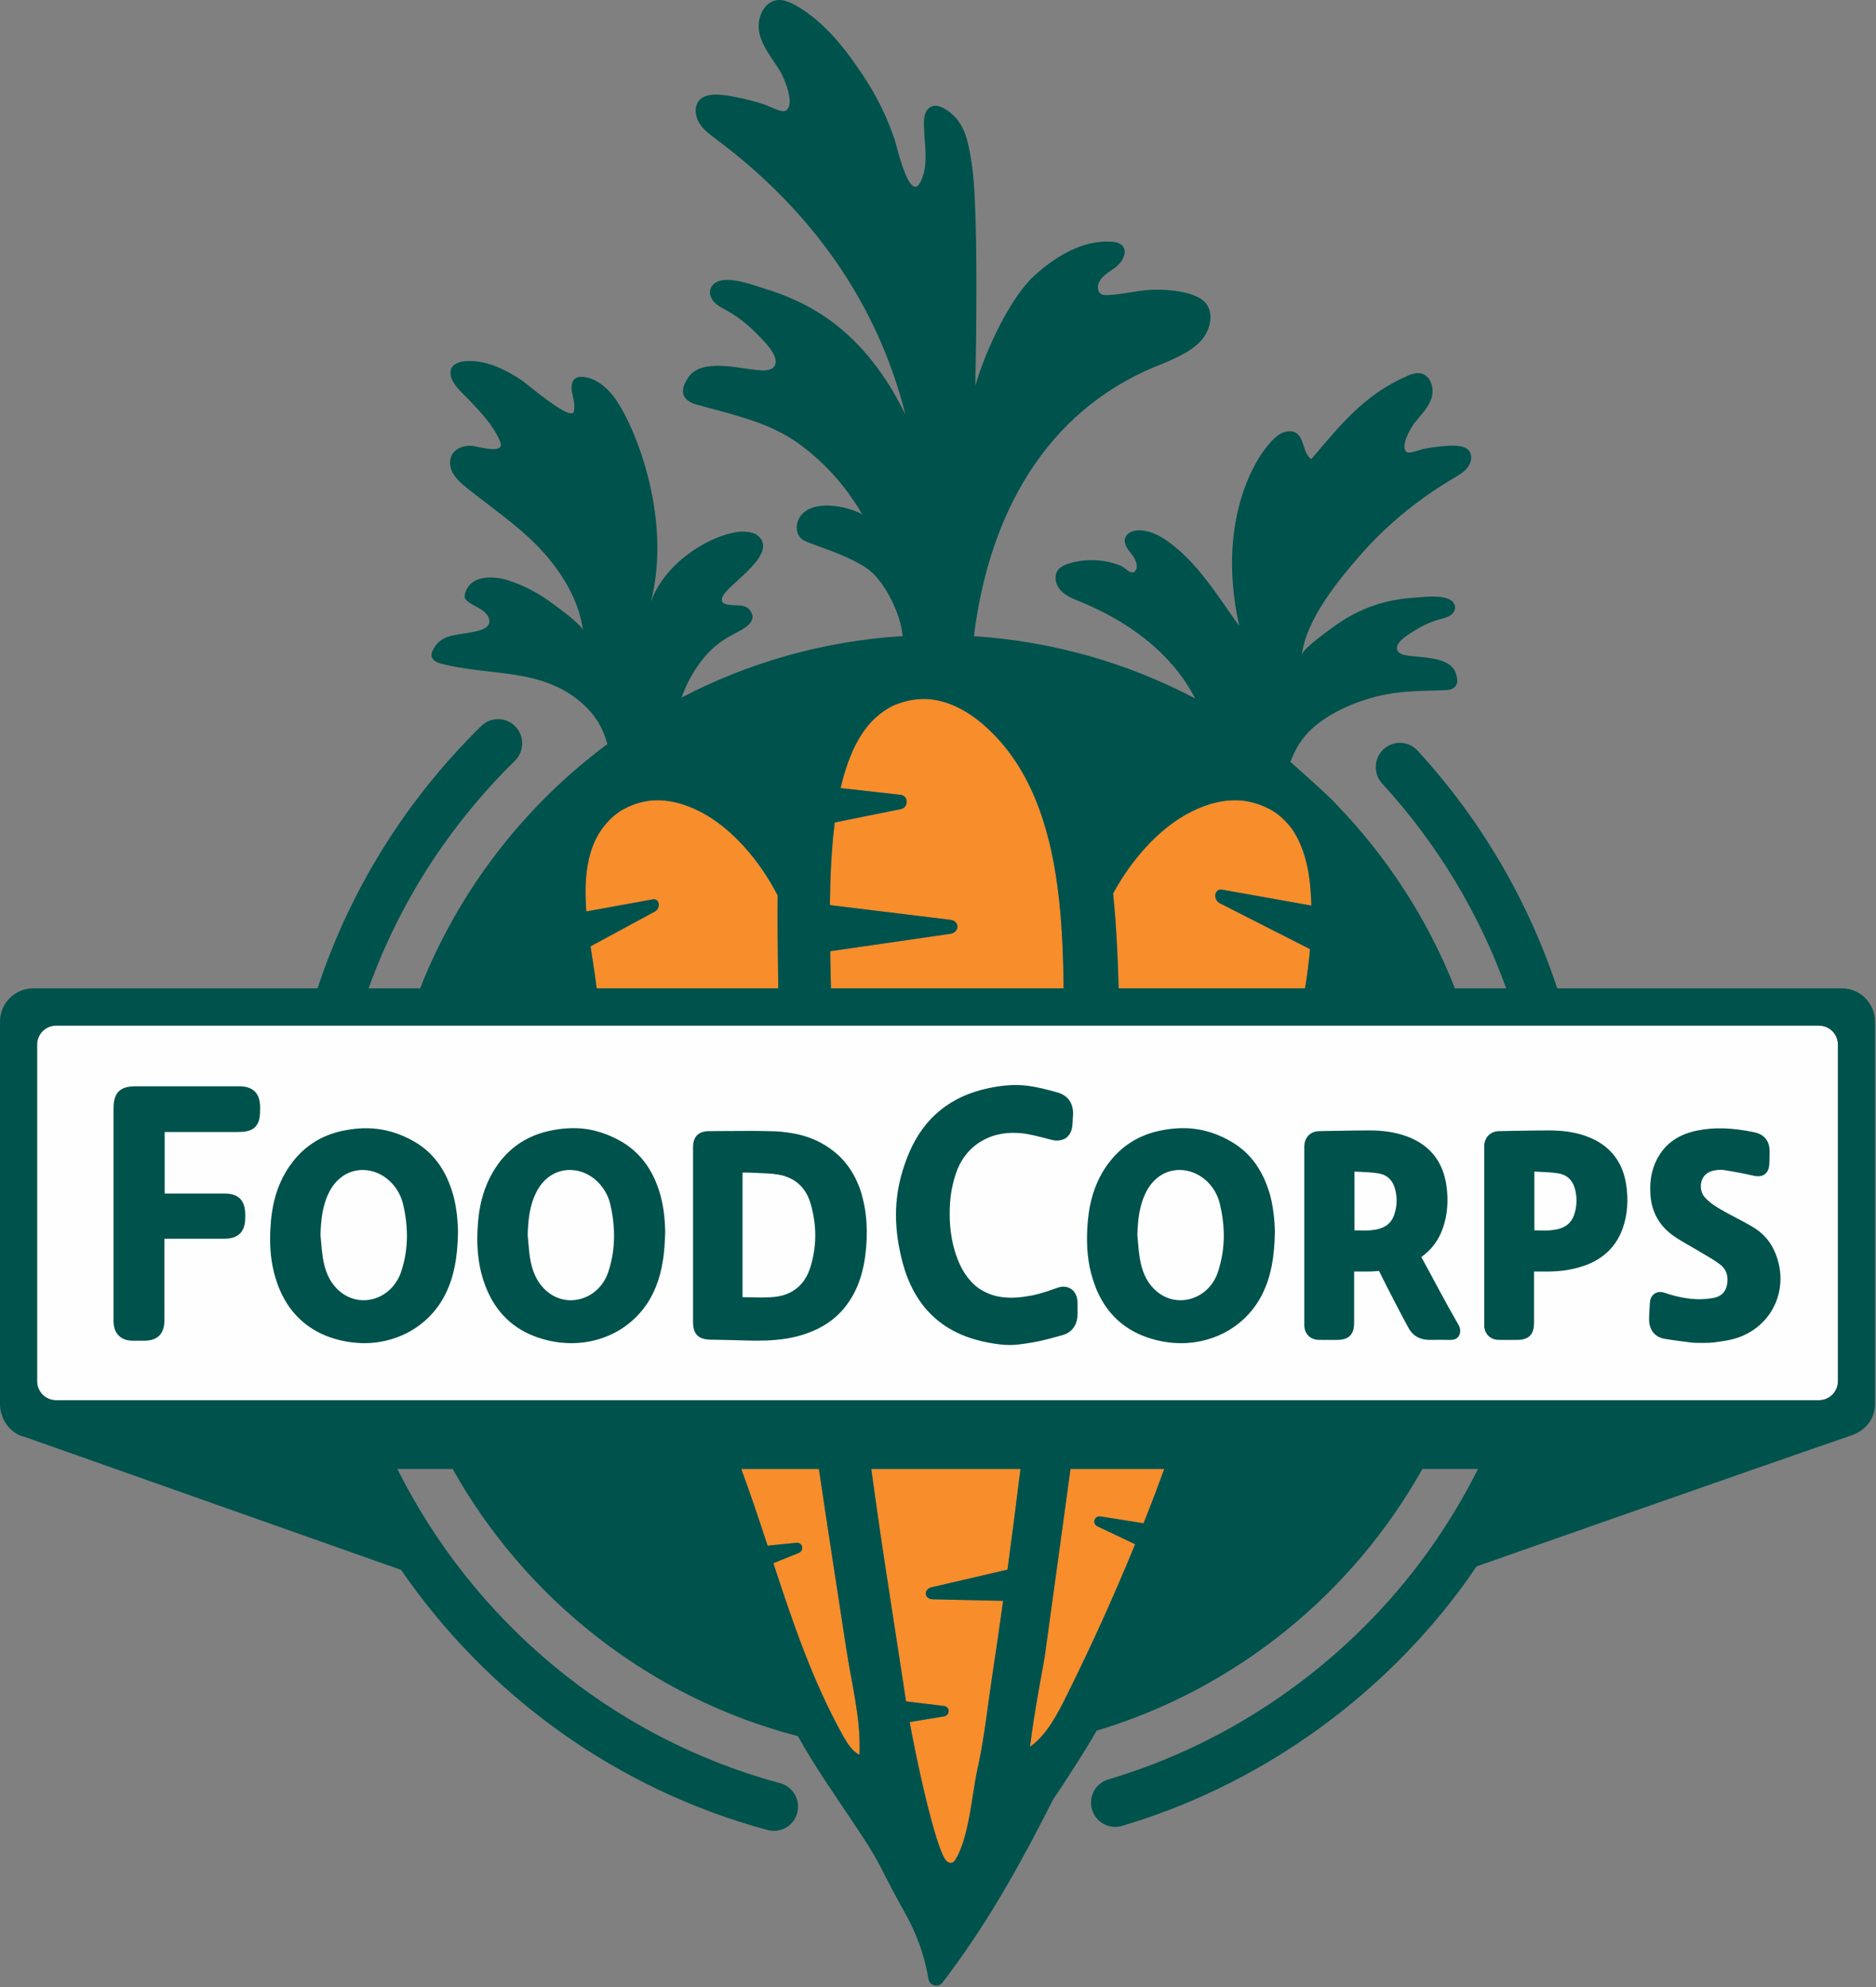
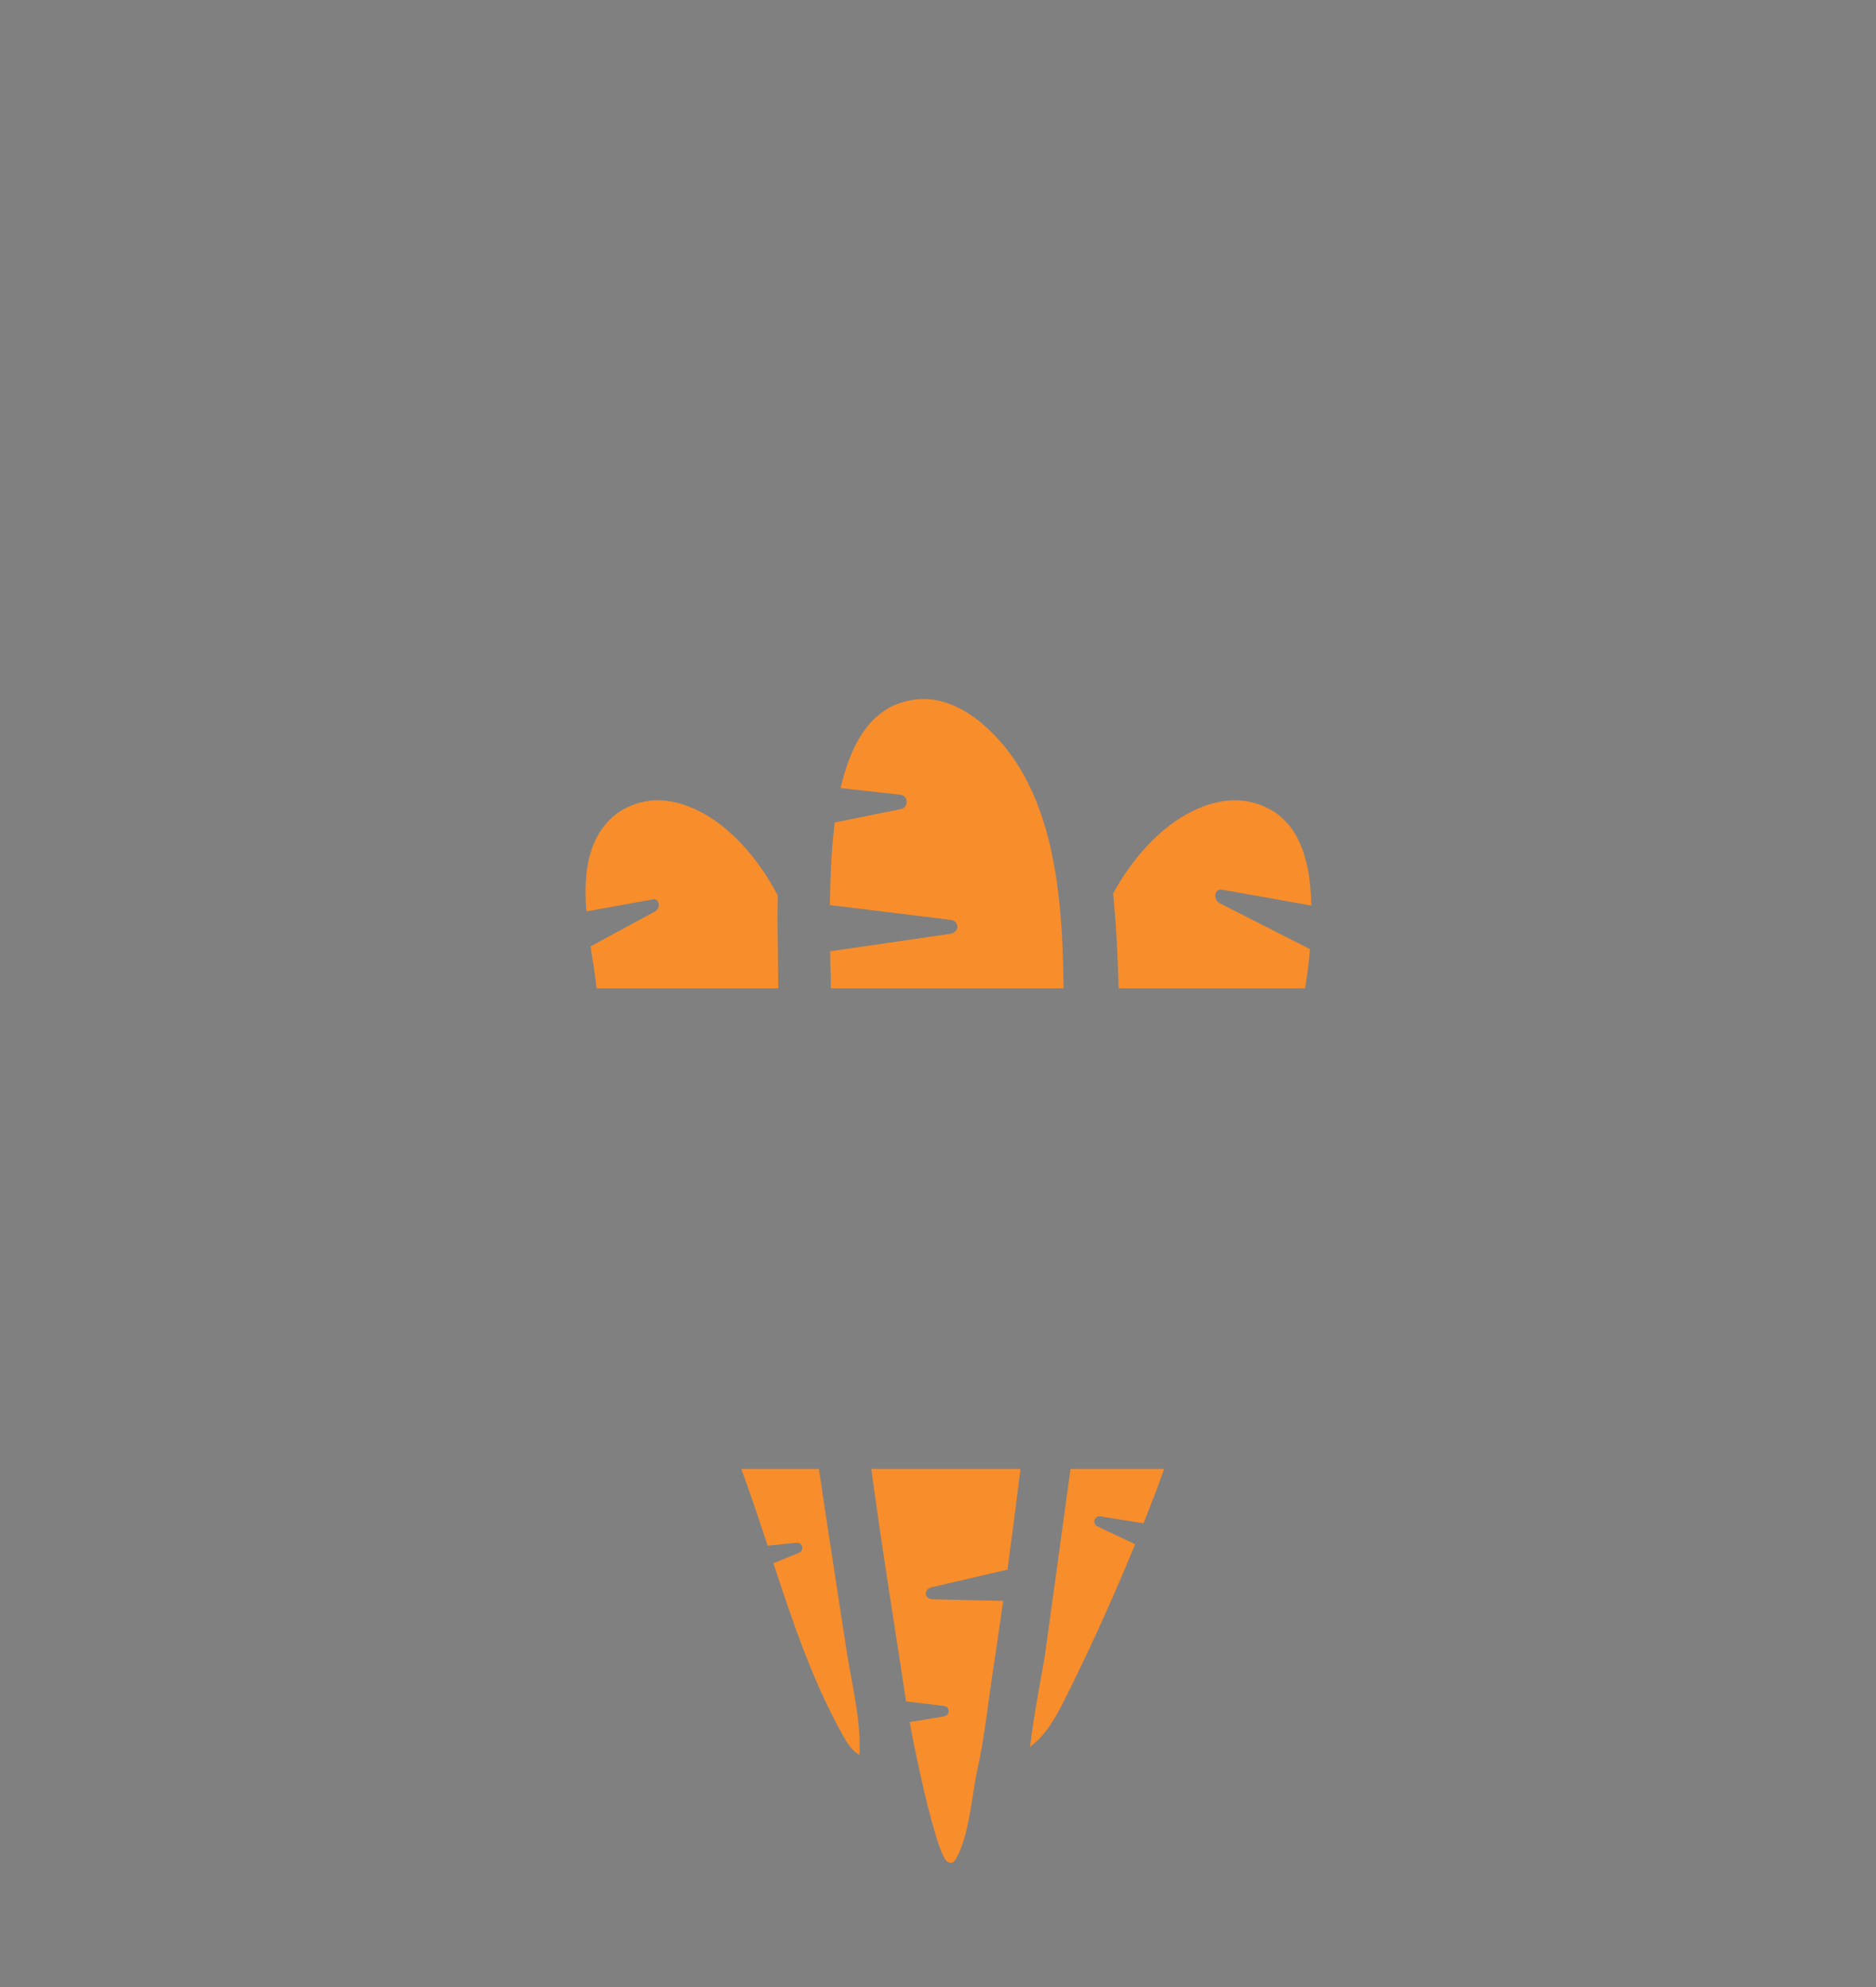
<svg xmlns="http://www.w3.org/2000/svg" width="135" height="143" viewBox="0 0 135 143">
  <rect x="0" y="0" width="135" height="143" fill="#808080" stroke="none" />
  <g fill="none" fill-rule="evenodd">
-     <path fill="#FEFEFE" d="M132.26 75.178c0-.756-.609-1.369-1.361-1.369H4.029c-.751 0-1.36.613-1.36 1.369v24.217c0 .756.609 1.37 1.36 1.37H130.9c.752 0 1.361-.614 1.361-1.37V75.178z" />
    <path fill="#F88D2B" d="M75.177 119.242c-.062.443-.774 4.04-1.047 6.419l-.005.041.072-.052c1.166-.86 1.92-2.342 2.568-3.645 1.77-3.555 3.411-7.185 4.921-10.877l-2.704-1.28c-.427-.203-.232-.793.237-.718l3.073.491c.295-.744.587-1.49.872-2.239.211-.554.41-1.113.615-1.67h-6.744c-.622 4.503-1.226 9.005-1.858 13.53M87.953 64.025l6.417 1.143c-.011-.378-.032-.756-.062-1.133-.166-2.42-.944-3.987-1.617-4.729-.382-.435-.687-.667-.91-.825-.147-.102-.245-.16-.297-.19l-.493-.247c-.153-.068-.263-.098-.44-.17-.2-.058-.427-.137-.692-.184-1.036-.219-2.676-.15-4.67 1.019-1.77 1.036-3.673 2.981-5.086 5.588.06.62.114 1.26.167 1.91.108 1.597.186 3.238.23 4.919h13.413c.155-.938.277-1.88.358-2.823l-6.473-3.292c-.543-.277-.416-1.088.155-.986M58.93 105.712h-5.585l.384 1.068c.527 1.467 1.02 2.956 1.51 4.451l2.062-.205c.47-.047.604.56.163.738l-1.81.73c1.396 4.258 2.836 8.526 5.016 12.422.155.277.329.562.528.811.189.237.403.434.65.556.009-.151.008-.305.011-.458.04-2.335-.602-4.822-.946-7.085-.657-4.326-1.342-8.67-1.983-13.028M55.958 67.002c-.009-.873-.005-1.724.008-2.56-1.388-2.68-3.285-4.677-5.047-5.733-1.948-1.169-3.55-1.238-4.563-1.019-.259.047-.48.126-.676.184-.173.073-.28.102-.43.17l-.481.246c-.052.03-.147.09-.29.19-.218.159-.517.39-.89.826-1.388 1.62-1.573 3.948-1.393 6.284l4.797-.87c.468-.085.58.638.135.878l-4.631 2.506c.142.953.295 1.862.395 2.673l.047.349h13.067c-.018-1.366-.03-2.713-.048-4.124M69.81 105.712H62.7c.365 2.689.755 5.38 1.172 8.076.121.78.24 1.561.36 2.342.295 1.908.592 3.815.88 5.725l.09.583.785.095 1.93.233c.469.057.469.68 0 .756l-1.944.32-.512.085c.132.72.281 1.485.442 2.259l.028.137c.67 3.222 1.516 6.562 2.056 7.44.123.2.353.361.552.276.105-.045.177-.155.24-.26.661-1.106.956-2.837 1.201-4.4.118-.747.224-1.456.354-2.039.094-.422.175-.834.25-1.242.354-1.904.541-3.692.847-5.696.008-.045.013-.09.02-.134.258-1.686.5-3.375.737-5.063l-.744-.017-1.682-.038-2.638-.06c-.63-.01-.688-.724-.071-.867l2.715-.632 1.675-.39 1.058-.246c.326-2.412.635-4.827.935-7.243H69.81zM76.54 71.126c-.011-1.012-.034-2.05-.081-3.101-.065-1.411-.175-2.842-.366-4.256-.598-4.434-1.993-8.69-5.265-11.565-.352-.31-.698-.573-1.036-.796-1.433-.946-2.703-1.159-3.6-1.095-.28.009-.529.06-.744.093l-.056.014c-.162.041-.276.06-.427.106l-.553.195c-.06.026-.17.076-.338.165-.258.141-.613.351-1.083.776-.401.362-.888.952-1.335 1.774-.443.833-.852 1.924-1.158 3.25l-.006.028 4.307.48c.587.067.604.917.022 1.035l-4.753.96c-.17 1.346-.272 2.837-.319 4.454-.014.486-.023.982-.028 1.49l.673.082 8.01.98c.665.08.653.908-.015 1.006l-7.077 1.027-1.569.227c.005.299.008.597.014.895.011.592.026 1.184.041 1.776H76.54z" />
-     <path fill="#00524C" d="M89.86 57.69c.263.047.491.126.69.184.178.072.288.102.44.17l.494.246c.052.03.15.09.297.191.223.158.528.39.91.825.673.742 1.45 2.31 1.617 4.73.03.376.05.754.062 1.132l-6.417-1.143c-.57-.102-.698.71-.155.986l6.473 3.292c-.08.943-.203 1.885-.358 2.823H80.499c-.043-1.68-.121-3.322-.229-4.919-.053-.65-.107-1.29-.167-1.91 1.413-2.607 3.316-4.551 5.086-5.588 1.994-1.169 3.634-1.238 4.67-1.019zm-25.06-.495l-4.308-.481.006-.029c.306-1.325.715-2.416 1.158-3.25.447-.821.934-1.41 1.335-1.773.47-.425.825-.635 1.083-.776.168-.09.279-.14.338-.164l.553-.196c.151-.047.265-.065.427-.106l.055-.014c.216-.033.465-.084.745-.093.897-.064 2.167.149 3.6 1.095.338.223.684.486 1.036.796 3.272 2.874 4.667 7.131 5.265 11.565.191 1.414.301 2.845.366 4.256.047 1.05.07 2.09.081 3.1H59.798c-.015-.591-.03-1.183-.041-1.776-.006-.297-.01-.596-.014-.894l1.569-.227 7.077-1.027c.668-.097.68-.925.014-1.007l-8.01-.979-.672-.082c.005-.508.014-1.004.028-1.49.047-1.617.15-3.108.318-4.454l4.754-.96c.582-.118.565-.968-.022-1.034zM42.891 70.777c-.1-.811-.253-1.72-.395-2.673l4.63-2.506c.445-.24.334-.963-.134-.877l-4.797.869c-.18-2.336.005-4.664 1.393-6.284.373-.435.671-.667.89-.825.143-.101.238-.16.29-.19l.481-.247c.15-.068.257-.098.43-.17.195-.058.418-.137.676-.184 1.013-.22 2.615-.15 4.563 1.019 1.762 1.056 3.659 3.053 5.047 5.733-.013.836-.017 1.687-.008 2.56.017 1.41.03 2.758.048 4.124H42.939l-.047-.349zm31.305 54.873c-.024.017-.047.036-.072.052l.005-.042c.273-2.377.985-5.975 1.047-6.418.632-4.525 1.236-9.027 1.859-13.53h6.743c-.205.557-.404 1.116-.614 1.67-.286.749-.578 1.495-.873 2.24l-3.073-.492c-.47-.075-.664.515-.237.717l2.704 1.28c-1.51 3.693-3.151 7.322-4.92 10.878-.649 1.303-1.403 2.785-2.57 3.645zm-13 .077c-.198-.248-.372-.534-.527-.811-2.18-3.896-3.62-8.164-5.017-12.423l1.81-.73c.442-.177.308-.784-.162-.737l-2.061.205c-.49-1.495-.984-2.984-1.511-4.451l-.384-1.068h5.585c.641 4.357 1.326 8.702 1.983 13.028.344 2.263.986 4.75.946 7.085-.002.153-.002.306-.011.459-.247-.122-.461-.32-.65-.557zm8.784 3.651c-.245 1.564-.54 3.296-1.2 4.4-.064.106-.136.216-.24.26-.2.086-.43-.074-.553-.275-.54-.878-1.386-4.218-2.056-7.44l-.028-.137c-.16-.774-.31-1.538-.442-2.259l.512-.084 1.944-.32c.469-.078.469-.7 0-.757l-1.93-.233-.784-.095c-.033-.201-.064-.398-.092-.583-.287-1.91-.584-3.817-.88-5.725-.12-.78-.238-1.561-.359-2.342-.417-2.696-.807-5.387-1.172-8.076h10.736c-.3 2.416-.61 4.83-.935 7.244l-1.058.246-1.675.39-2.715.63c-.617.145-.559.858.071.869l2.638.06 1.682.037.744.016c-.237 1.69-.48 3.378-.736 5.064-.008.045-.013.09-.02.134-.307 2.005-.494 3.792-.848 5.696-.075.408-.156.82-.25 1.242-.13.583-.236 1.292-.354 2.038zm62.28-29.983c0 .757-.61 1.369-1.362 1.369H4.03c-.751 0-1.36-.612-1.36-1.369V75.178c0-.756.609-1.369 1.36-1.369H130.9c.752 0 1.361.613 1.361 1.369v24.217zm2.668-25.871c0-1.325-1.068-2.398-2.385-2.398H112.06c-2.081-6.296-5.479-12.127-10.047-17.106-.65-.708-1.748-.753-2.452-.1-.704.654-.749 1.758-.099 2.466 3.962 4.32 6.975 9.33 8.925 14.74H104.7c-1.974-5.008-4.92-9.521-8.601-13.309-.19-.281-3.086-2.863-3.24-2.99.336-.882.79-1.697 1.58-2.41 1.379-1.245 3.429-2.069 5.222-2.428 1.42-.284 2.876-.268 4.317-.318.306-.01.675-.072.828-.394.122-.255.044-.552-.037-.808-.399-1.266-2.562-1.112-3.638-1.32-.28-.053-.623-.194-.608-.527.023-.526 1-1.07 1.39-1.31.536-.332 1.118-.587 1.724-.753.247-.068.502-.124.718-.263.214-.139.384-.385.348-.64-.139-.98-2.12-.696-2.772-.658-.973.057-1.94.216-2.87.51-1.157.366-2.234.95-3.205 1.678-.365.273-2.124 1.516-2.175 1.951.3-2.56 2.66-5.43 4.31-7.304 1.91-2.167 4.19-3.99 6.67-5.455.342-.203.695-.41.94-.722.246-.313.363-.764.177-1.117-.32-.609-1.46-.473-2.004-.427-.454.04-.906.112-1.354.2-.228.044-.979.345-1.167.233-.551-.33.243-1.716.477-2.025.447-.592 1.019-1.116 1.266-1.818.247-.701-.015-1.667-.737-1.827-.333-.073-.678.04-.99.177-3.073 1.345-4.778 3.478-6.902 5.99-.643-.42-.48-1.578-1.163-1.925-.294-.15-.653-.086-.955.045-1.24.538-4.942 5.5-3.073 13.88-1.465-2.023-2.726-4.143-4.66-5.717-.73-.594-1.574-1.141-2.513-1.16-.422-.007-.914.157-1.038.563-.136.449.245.867.532 1.237.215.277.498.922.12 1.195-.261.188-.667-.316-.927-.427-1.135-.49-2.552-.551-3.726-.191-.315.096-.642.225-.837.491-.319.434-.153 1.083.217 1.473.37.39.892.59 1.389.793 2.53 1.038 4.918 2.537 6.698 4.624.609.714 1.14 1.503 1.574 2.34-4.814-2.533-10.205-4.11-15.922-4.482.99-8.008 4.57-15.465 12.248-19.043 1.328-.618 2.78-1.016 3.893-2.01.902-.806 1.334-2.453.212-3.209-.894-.6-2.676-.728-3.729-.655-1.018.07-2.018.34-3.039.374-.145.005-.298.003-.423-.07-.215-.124-.276-.418-.22-.66.139-.6.771-.913 1.262-1.281.491-.368.891-1.115.467-1.56-.193-.2-.49-.253-.767-.271-2.074-.135-4.017 1.042-5.557 2.445-1.683 1.532-3.436 5.178-4.245 7.907.081-3.696.145-9.907-.047-13.6-.07-1.35-.179-2.546-.496-3.877-.267-1.12-.827-2.067-1.904-2.562-.224-.102-.49-.138-.716-.039-.238.104-.397.343-.468.594-.071.25-.069.517-.065.778.019 1.336.378 2.816-.255 4.064-.777 1.533-1.716-2.64-1.845-3.026-.538-1.61-1.288-3.15-2.226-4.563-1.308-1.972-2.8-3.926-4.886-5.118-.411-.235-.87-.443-1.34-.39-1.021.114-1.524 1.408-1.285 2.413.238 1.004.95 1.813 1.482 2.697.277.46 1.172 2.49.363 2.864-.276.128-1.268-.398-1.577-.494-.605-.186-1.219-.354-1.84-.475-.745-.145-2.299-.5-2.83.293-.307.46-.213 1.1.081 1.569.294.468.75.805 1.193 1.135 6.907 5.147 11.642 11.86 13.629 19.83-.169-.346-.344-.688-.527-1.025-1.404-2.572-3.315-4.859-5.83-6.387-1.16-.704-2.413-1.237-3.706-1.634-.867-.266-3.448-1.303-3.954-.026-.132.331.016.72.26.978.246.258.572.417.883.59.763.425 1.465.961 2.08 1.584.447.453 1.589 1.51 1.449 2.226-.09.456-.598.532-.992.512-1.52-.075-4.388-.996-5.339.58-.192.318-.394.693-.313 1.078.102.484.58.69.988.805 2.495.702 5.163 1.242 7.304 2.789 1.947 1.405 3.44 3.141 4.583 5.085-.72-.35-1.505-.564-2.304-.606-.684-.037-1.422.066-1.933.525-.511.459-.66 1.36-.156 1.828.182.168.418.26.65.346 1.395.522 2.837.976 4.077 1.804 1.153.77 2.285 2.97 2.527 4.475l.01.063c.013.09.024.178.03.263l.008-.019.015.1c-5.71.353-11.098 1.91-15.913 4.423.36-1.04.905-2.014 1.603-2.86.686-.834 1.382-1.316 2.304-1.793.532-.276 1.67-.815.982-1.665-.384-.474-1.148-.227-1.728-.41-.082-.026-.164-.064-.216-.133-.126-.165-.014-.401.103-.574.609-.898 3.89-2.959 2.46-4.195-.246-.213-.586-.276-.91-.303-1.647-.139-5.597 1.724-6.81 5.035 1.59-6.195-1.281-13.06-2.777-14.886-.546-.667-1.292-1.24-2.149-1.293-.157-.01-.32 0-.458.075-.342.187-.37.671-.29 1.054.095.448.213.865.138 1.329-.007.042-.016.086-.044.117-.412.452-3.29-2.04-3.7-2.315-1.215-.815-2.615-1.496-4.071-1.39-.43.03-.928.198-1.04.616-.227.853.87 1.704 1.357 2.224.836.894 1.698 1.784 2.181 2.932.435 1.031-1.675.322-2.101.313-.738-.015-1.485.36-1.499 1.22-.011.748.609 1.337 1.191 1.805 1.52 1.22 3.132 2.328 4.557 3.659 1.818 1.698 3.516 4.089 3.815 6.635-.051-.435-1.81-1.678-2.175-1.951-.971-.727-2.049-1.312-3.205-1.678-1.045-.33-2.694-.422-3.096.92-.029.096-.049.197-.027.295.03.139.137.247.25.333.27.207.59.334.88.512.288.179.559.434.626.768.15.74-1.058.86-1.526.95-.985.186-1.898.154-2.45 1.106-.097.167-.198.35-.173.542.04.318.387.49.695.57 3.525.923 7.272.256 10.215 2.913.883.797 1.434 1.731 1.744 2.873-5.983 4.443-10.693 10.52-13.475 17.578h-3.707c2.197-6.11 5.758-11.694 10.53-16.38.685-.674.697-1.779.028-2.468-.67-.69-1.769-.702-2.454-.029-5.46 5.364-9.45 11.814-11.778 18.877H2.384C1.067 71.126 0 72.199 0 73.524v27.525c0 1.204.882 2.198 1.82 2.37l27.04 9.556c6.174 8.958 15.386 15.752 26.384 18.722.15.041.302.06.451.06.765 0 1.467-.513 1.674-1.292.25-.93-.3-1.888-1.225-2.138-12.248-3.308-22.103-11.737-27.55-22.615h3.977c5.278 9.405 14.205 16.465 24.851 19.23 1.204 2.191 2.634 4.191 4.013 6.273.655.987 1.323 1.969 1.87 3.022.57 1.104 1.132 2.211 1.745 3.292.915 1.614 1.474 3.15 1.764 4.895.082.484.7.64 1.004.257.293-.37.519-.691.635-.848 2.868-3.875 5.158-8.028 7.32-12.319.618-.905 1.185-1.799 1.67-2.555.322-.5.637-1.004.946-1.512.181-.297.35-.602.528-.902 10.022-3.004 18.398-9.846 23.44-18.833h4.004c-1.188 2.367-2.592 4.641-4.218 6.794-5.602 7.415-13.552 12.935-22.385 15.546-.92.271-1.446 1.241-1.176 2.166.222.76.914 1.253 1.664 1.253.162 0 .327-.023.49-.071 9.54-2.819 18.123-8.78 24.17-16.782.47-.622.917-1.256 1.353-1.895 0 0 20.204-7.104 26.962-9.422 1.044-.358 1.708-1.215 1.708-2.252V73.524z" />
-     <path fill="#00524C" d="M87.755 91.17c-.037.13-.072.262-.117.39-.338.996-1.124 1.723-2.101 1.944-.921.208-1.842-.075-2.524-.78-.53-.546-.848-1.255-1-2.232-.058-.366-.09-.746-.121-1.114-.014-.167-.028-.334-.045-.501.03-1.02.126-2.099.624-3.086.564-1.12 1.578-1.708 2.716-1.577 1.234.143 2.276 1.108 2.592 2.404.168.685.26 1.356.282 2.013.03.878-.075 1.725-.306 2.539m3.561-5.445c-.197-.62-.446-1.172-.75-1.66-.49-.789-1.122-1.41-1.91-1.877-1.648-.976-3.321-1.23-5.266-.802-1.437.317-2.602 1.045-3.485 2.154-.2.25-.39.516-.561.807-.586 1.003-.93 2.131-1.055 3.45-.136 1.45-.064 2.692.225 3.823.08.312.179.615.292.913.019.051.035.103.055.153.09.224.19.44.298.645.736 1.408 1.873 2.386 3.389 2.91.818.283 1.643.419 2.446.419.636 0 1.258-.087 1.85-.252.588-.164 1.146-.407 1.66-.723.997-.613 1.824-1.5 2.365-2.619.58-1.2.841-2.52.875-4.416v-.007c-.011-.505-.049-.971-.107-1.41-.07-.544-.175-1.047-.32-1.508M43.764 91.56c-.339.996-1.125 1.723-2.102 1.944-.921.209-1.841-.076-2.524-.78-.53-.546-.848-1.255-1-2.232-.058-.367-.09-.748-.12-1.116l-.045-.499c.029-1.02.126-2.099.623-3.086.565-1.118 1.579-1.708 2.715-1.577.824.095 1.555.56 2.05 1.241.246.34.438.73.544 1.162.145.593.23 1.176.266 1.747.07 1.114-.063 2.185-.407 3.197m2.058-8.572c-.312-.303-.656-.572-1.04-.8-.48-.285-.964-.501-1.454-.664-.348-.115-.7-.207-1.058-.263-.87-.133-1.778-.09-2.754.124-1.764.39-3.125 1.386-4.046 2.961-.587 1.002-.932 2.13-1.056 3.45-.18 1.92.002 3.473.573 4.889.707 1.758 1.948 2.954 3.686 3.555.818.283 1.644.419 2.446.419 1.9 0 3.667-.762 4.89-2.125.386-.43.72-.921.985-1.469.069-.143.133-.288.193-.435.238-.582.406-1.206.517-1.913.022-.142.042-.288.06-.437.046-.394.077-.817.093-1.272.004-.12.01-.235.012-.36v-.006c-.023-1.129-.163-2.084-.427-2.918-.36-1.134-.897-2.035-1.62-2.736M24.228 92.725c-.53-.547-.847-1.256-1-2.233-.057-.366-.09-.746-.12-1.113l-.045-.502c.029-1.02.125-2.099.623-3.086.207-.41.476-.749.788-1.007.538-.446 1.207-.653 1.928-.57.579.067 1.111.32 1.55.698.498.428.875 1.018 1.043 1.706.428 1.749.38 3.412-.141 4.943-.1.29-.24.555-.41.794-.408.58-1 .992-1.691 1.149-.587.133-1.171.065-1.695-.182-.3-.142-.581-.34-.83-.597m5.643-10.537c-.554-.328-1.112-.568-1.681-.734-1.096-.32-2.236-.348-3.489-.085-.032.007-.063.01-.095.017-1.479.327-2.67 1.085-3.562 2.249-.171.224-.336.458-.485.712-.586 1.002-.93 2.13-1.055 3.45-.18 1.918.002 3.472.573 4.889.417 1.036 1.023 1.871 1.804 2.51.543.445 1.168.798 1.882 1.045.664.23 1.331.358 1.988.4.153.01.306.019.458.019 1.058 0 2.075-.239 2.98-.684 1.234-.606 2.26-1.598 2.895-2.91.58-1.2.842-2.52.875-4.416v-.007c-.024-1.13-.164-2.084-.427-2.918-.515-1.624-1.385-2.78-2.66-3.537M53.434 90.285v-5.901h.042c.155-.002.303-.005.452.003.2.012.402.019.604.026.491.017.999.035 1.482.115.381.064.716.185 1.012.35.626.35 1.065.923 1.3 1.721.473 1.606.455 3.195-.053 4.723-.134.403-.328.744-.57 1.03-.475.56-1.145.898-1.992.982-.545.054-1.09.04-1.666.027-.203-.005-.406-.01-.611-.011v-3.065zm8.145-5.453c-.184-.376-.402-.726-.655-1.046-.189-.24-.39-.468-.617-.674-.024-.022-.05-.04-.075-.063-.696-.614-1.5-1.051-2.427-1.32-.312-.09-.64-.159-.981-.21-.35-.054-.71-.093-1.09-.107-.524-.018-1.051-.025-1.577-.027-.575-.002-1.148.002-1.71.007-.47.004-.938.008-1.408.008-.774 0-1.166.394-1.166 1.17v12.584c0 .603.193.968.6 1.138.17.07.371.11.617.116l.363.006c.654.012 1.309.024 1.963.046.335.01.685.02 1.045.02.927 0 1.92-.061 2.889-.307.268-.067.521-.148.766-.237 1.095-.393 1.968-.988 2.646-1.812.145-.176.276-.363.4-.555.087-.132.169-.269.246-.409.095-.175.185-.357.266-.545.198-.46.353-.958.464-1.499l.03-.131c.034-.182.064-.368.09-.56.231-1.739.127-3.277-.318-4.702-.099-.314-.224-.608-.361-.89zM113.277 87.42c-.231.678-.739 1.02-1.645 1.111-.306.03-.615.023-.942.015l-.074-.002-.201-.004v-4.23c.08.005.161.009.241.012l.177.009c.455.02.884.04 1.31.11.657.109 1.07.528 1.226 1.247.13.594.099 1.177-.092 1.733m1.654-5.301c-.303-.17-.625-.307-.967-.419-.707-.232-1.508-.348-2.455-.352-.355-.001-.712.003-1.068.007-.617.007-1.232.018-1.835.03l-.744.016c-.374.007-.676.173-.86.438-.123.175-.194.393-.194.641v12.887c0 .612.428 1.046 1.038 1.055.178.003.355.004.532.004l.42-.001.365-.001c.112 0 .215-.008.311-.02.632-.09.92-.475.92-1.218v-3.682h.141c.216 0 .422-.002.628 0 1.06.013 1.927-.115 2.727-.383.059-.02.12-.034.178-.055 1.34-.492 2.25-1.386 2.7-2.656.347-.979.431-2.054.25-3.196-.225-1.405-.926-2.446-2.087-3.095M126.084 88.266c-.382-.224-.78-.433-1.163-.635-.394-.207-.801-.421-1.188-.65-.487-.288-.827-.554-1.07-.836-.257-.299-.341-.77-.208-1.174.121-.371.408-.625.806-.715.23-.05.496-.098.73-.063.74.112 1.482.252 2.205.417.335.075.605.038.804-.11.19-.142.296-.373.318-.685.018-.25.021-.504.025-.756l.002-.155c.013-.777-.37-1.269-1.107-1.423-1.568-.327-2.86-.369-4.067-.13-1.239.244-2.13.805-2.724 1.713-.535.819-.758 1.772-.68 2.915.084 1.251.65 2.251 1.681 2.972.378.263.782.494 1.173.716.21.119.418.238.623.362.132.08.265.158.398.236.38.223.773.454 1.124.719.575.433.596 1.04.513 1.474-.094.49-.394.809-.87.922-.344.081-.725.114-1.133.118-.78-.005-1.6-.16-2.505-.47-.255-.088-.504-.064-.702.066-.195.13-.313.343-.334.602-.03.397-.06.823-.064 1.242-.005.76.409 1.286 1.11 1.406.688.117 1.39.203 2.01.279.25.03 1.26.02 1.484-.01.456-.06.849-.112 1.243-.198 1.408-.309 2.562-1.2 3.164-2.447.607-1.258.59-2.737-.048-4.06-.327-.678-.848-1.23-1.55-1.642M77.276 92.931c-.056-.064-.119-.121-.19-.17-.285-.194-.656-.22-1.041-.071-.085.032-.163.055-.246.085-.197.071-.394.142-.584.2-.3.094-.592.173-.873.235-.07.015-.133.023-.201.036l-.126.021c-.722.131-1.381.157-1.97.07-.53-.079-1.002-.25-1.42-.507-.06-.037-.127-.067-.186-.108-.016-.011-.031-.025-.047-.037l-.06-.048c-1.472-1.128-1.996-3.44-1.99-5.26.002-.962.08-1.831.452-2.949.074-.224.166-.434.269-.634.42-.824 1.064-1.448 1.86-1.832.273-.13.56-.238.865-.31.469-.113.973-.152 1.5-.117.198.012.399.032.603.067.033.006.066.015.1.021.415.076.837.184 1.247.291l.32.083.114.03c.284.072.534.067.753 0 .11-.034.215-.079.307-.147.044-.033.078-.073.115-.111.127-.13.22-.294.273-.492.029-.11.05-.226.057-.355l.025-.446.014-.228c.021-.372-.049-.688-.195-.949-.091-.162-.212-.302-.365-.416-.071-.052-.148-.1-.232-.14-.098-.049-.2-.091-.314-.123-.836-.235-1.507-.402-2.164-.484-.412-.05-.82-.066-1.259-.043-.466.025-.967.093-1.55.215-2.719.568-4.638 2.126-5.706 4.63-.186.435-.341.866-.473 1.297-.642 2.106-.64 4.194-.012 6.601.049.184.102.363.158.54.155.485.343.937.558 1.359l.07.135c.043.082.087.163.133.242.041.071.085.14.127.209.944 1.513 2.335 2.54 4.16 3.068.302.087.611.165.937.225.318.059.581.1.815.128.27.033.502.049.729.049.364 0 .722-.038 1.204-.11.142-.022.293-.046.46-.074.17-.027.337-.06.504-.096.215-.046.428-.098.64-.153.326-.083.648-.175.966-.265l.08-.022c.652-.187 1.045-.731 1.051-1.457l.002-.218c.003-.231.005-.461 0-.692-.004-.29-.09-.539-.236-.73-.01-.014-.018-.03-.028-.043M17.198 78.173H9.775c-1.156 0-1.606.455-1.606 1.623v15.142l-.001.06c0 .066-.002.131.003.195.054.802.543 1.272 1.342 1.29.118.002.236.002.353.002l.514-.001c.963-.003 1.452-.498 1.452-1.472v-5.868h1.3c1.001.002 1.946.002 3.037-.002.968-.004 1.465-.492 1.477-1.449.002-.095.001-.191 0-.286v-.049c-.007-.971-.497-1.464-1.454-1.465-1.139-.002-2.117-.002-3.168-.001H11.85v-4.427h5.103c.594 0 1.075-.027 1.41-.363.332-.336.358-.815.357-1.406-.003-1.024-.501-1.523-1.522-1.523M97.743 88.546l-.073-.002-.202-.004v-4.229c.08.005.161.008.242.011l.176.009c.455.02.885.04 1.31.11.658.11 1.07.529 1.227 1.247.13.594.098 1.177-.093 1.733-.23.677-.739 1.02-1.645 1.11-.305.03-.615.023-.942.015m7.224 6.817c-1.037-1.799-1.745-3.193-2.686-4.903.716-.507 1.236-1.19 1.54-2.049.347-.979.432-2.054.25-3.195-.224-1.406-.926-2.447-2.087-3.097-.302-.169-.624-.306-.966-.418-.708-.232-1.509-.348-2.456-.352-.355-.001-.712.003-1.068.007-.616.007-1.232.018-1.835.03l-.744.016c-.373.007-.676.173-.86.438-.122.175-.194.393-.194.641v12.887c.001.613.428 1.047 1.039 1.055.177.003.355.004.532.004l.419-.001.366-.001c.112 0 .214-.007.31-.021.632-.089.92-.474.92-1.217v-3.682h.141c.217 0 .422-.002.629 0 .363.005.698-.013 1.021-.042.637 1.29 1.653 3.255 2.13 4.114.333.596.875.87 1.593.846.361-.011.723 0 1.085 0 .32 0 .68.053.9-.23.182-.233.164-.581.021-.83" />
  </g>
</svg>